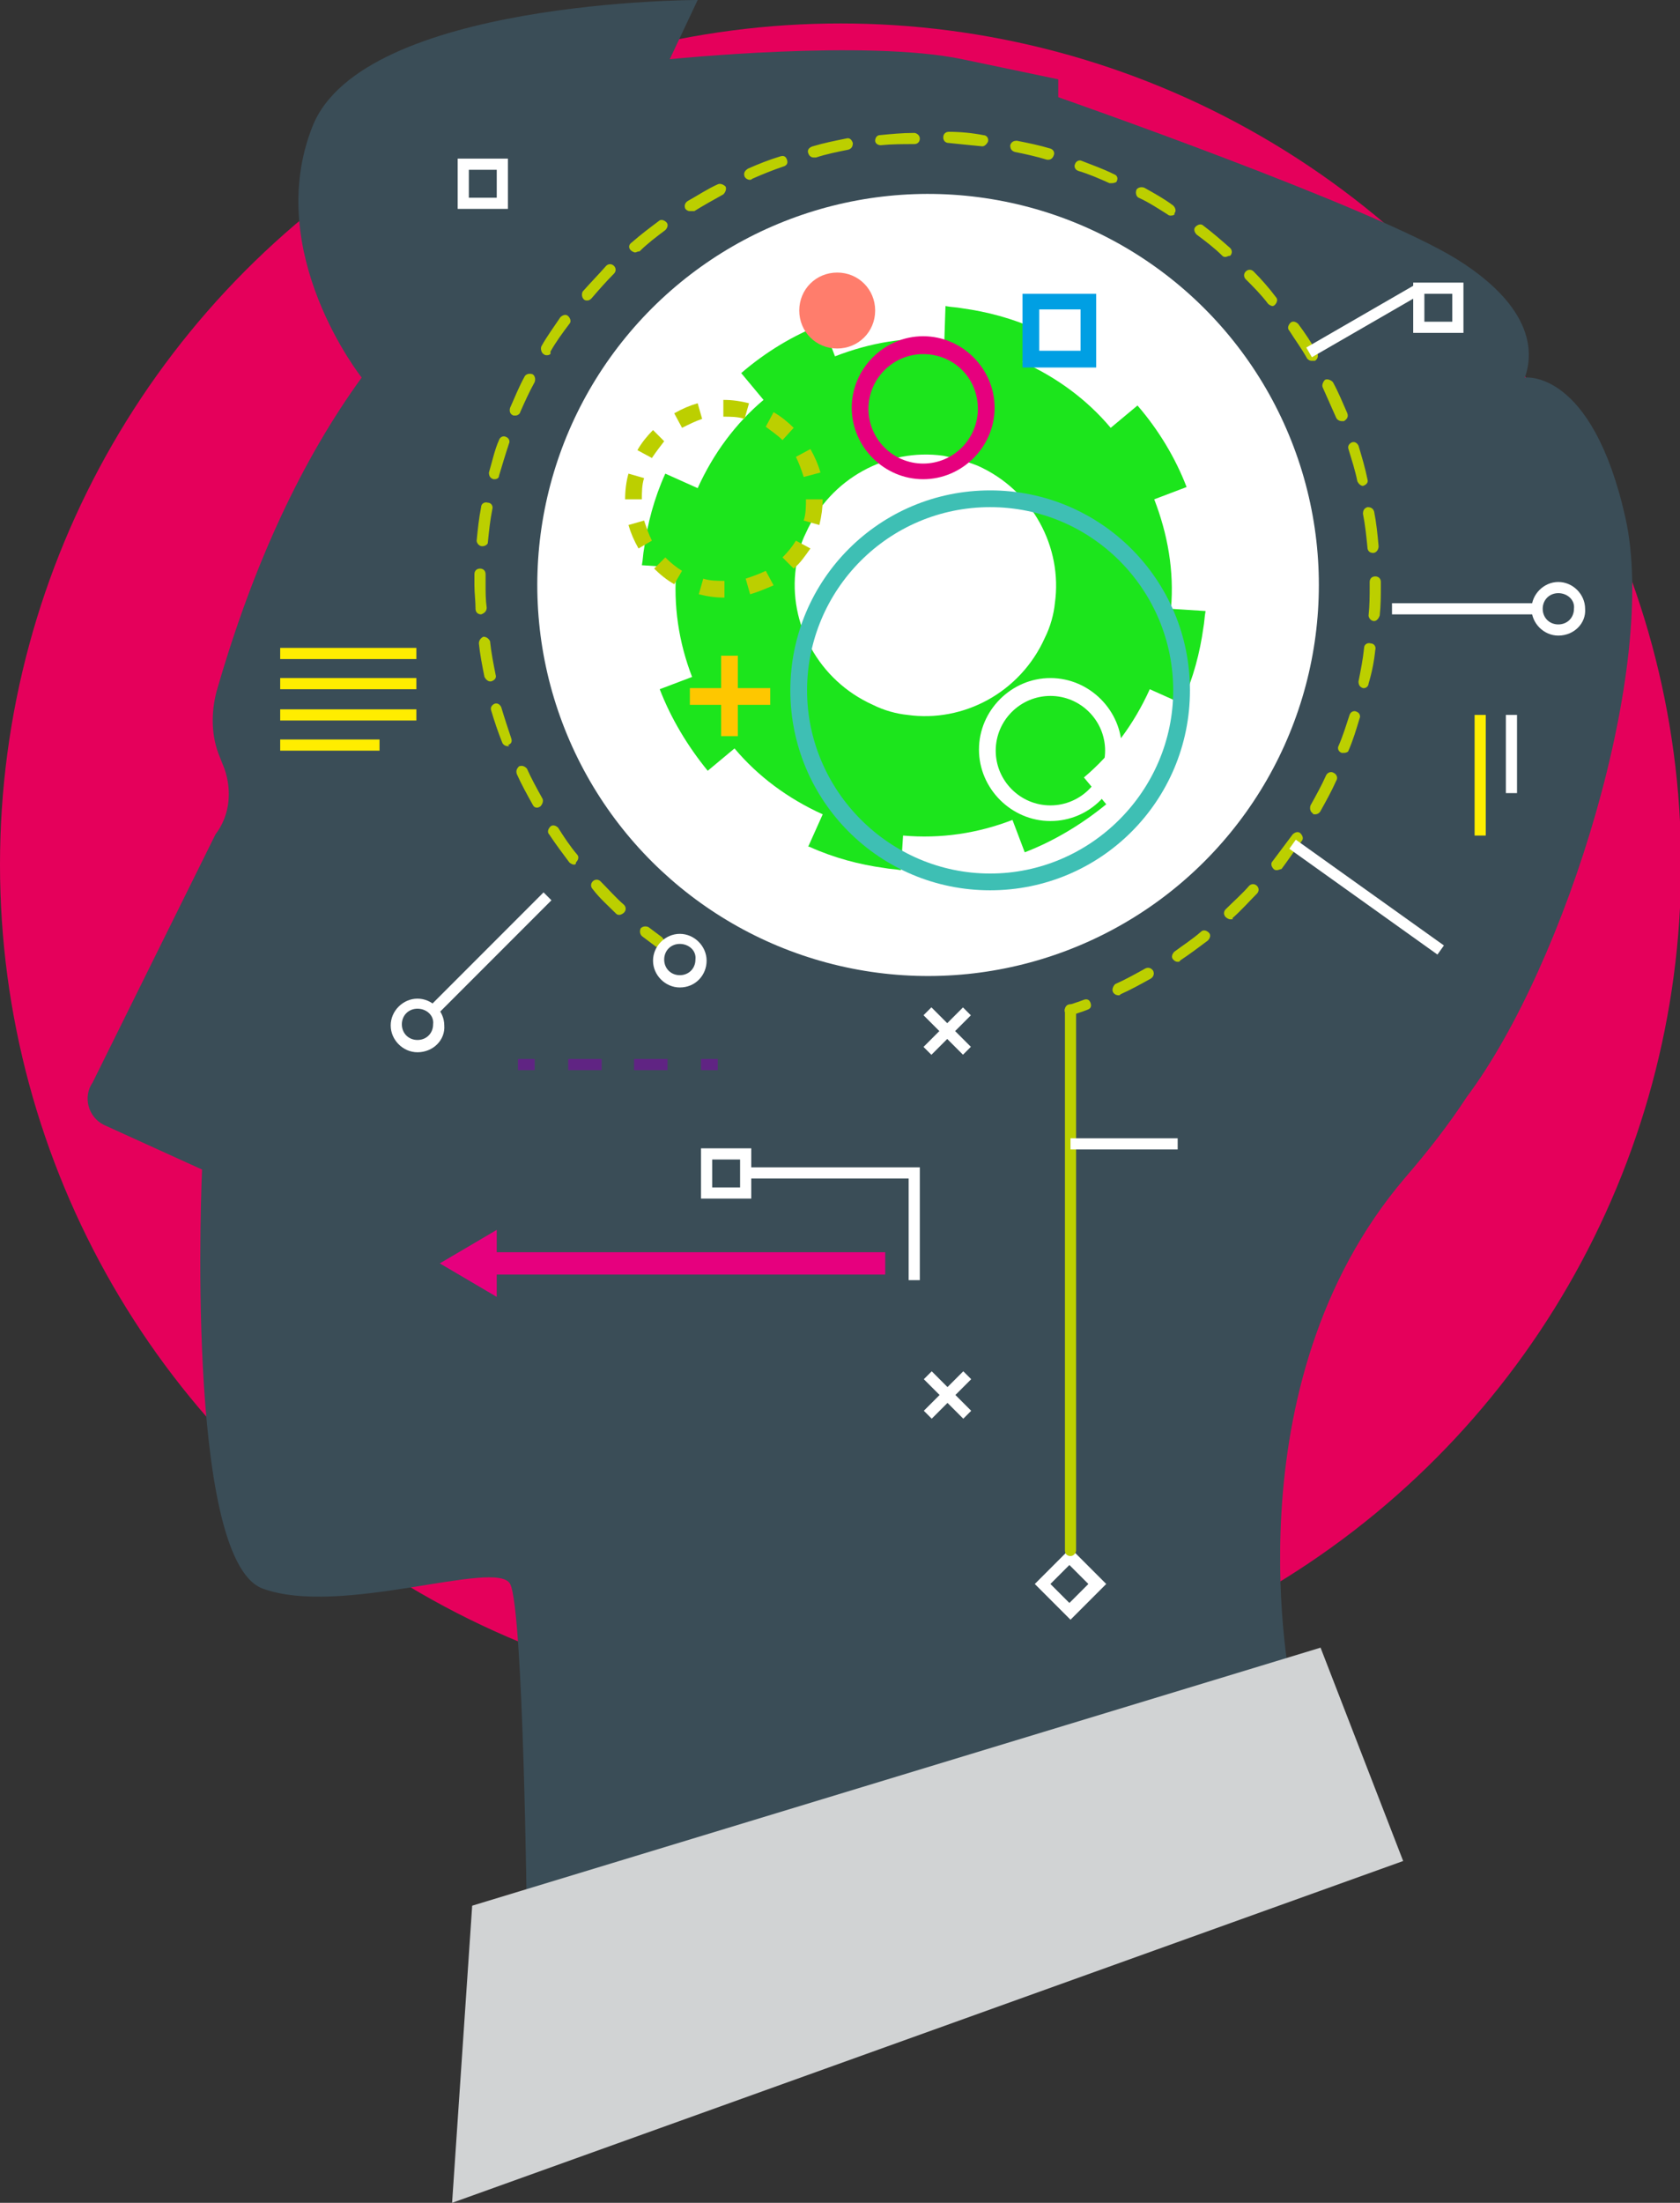
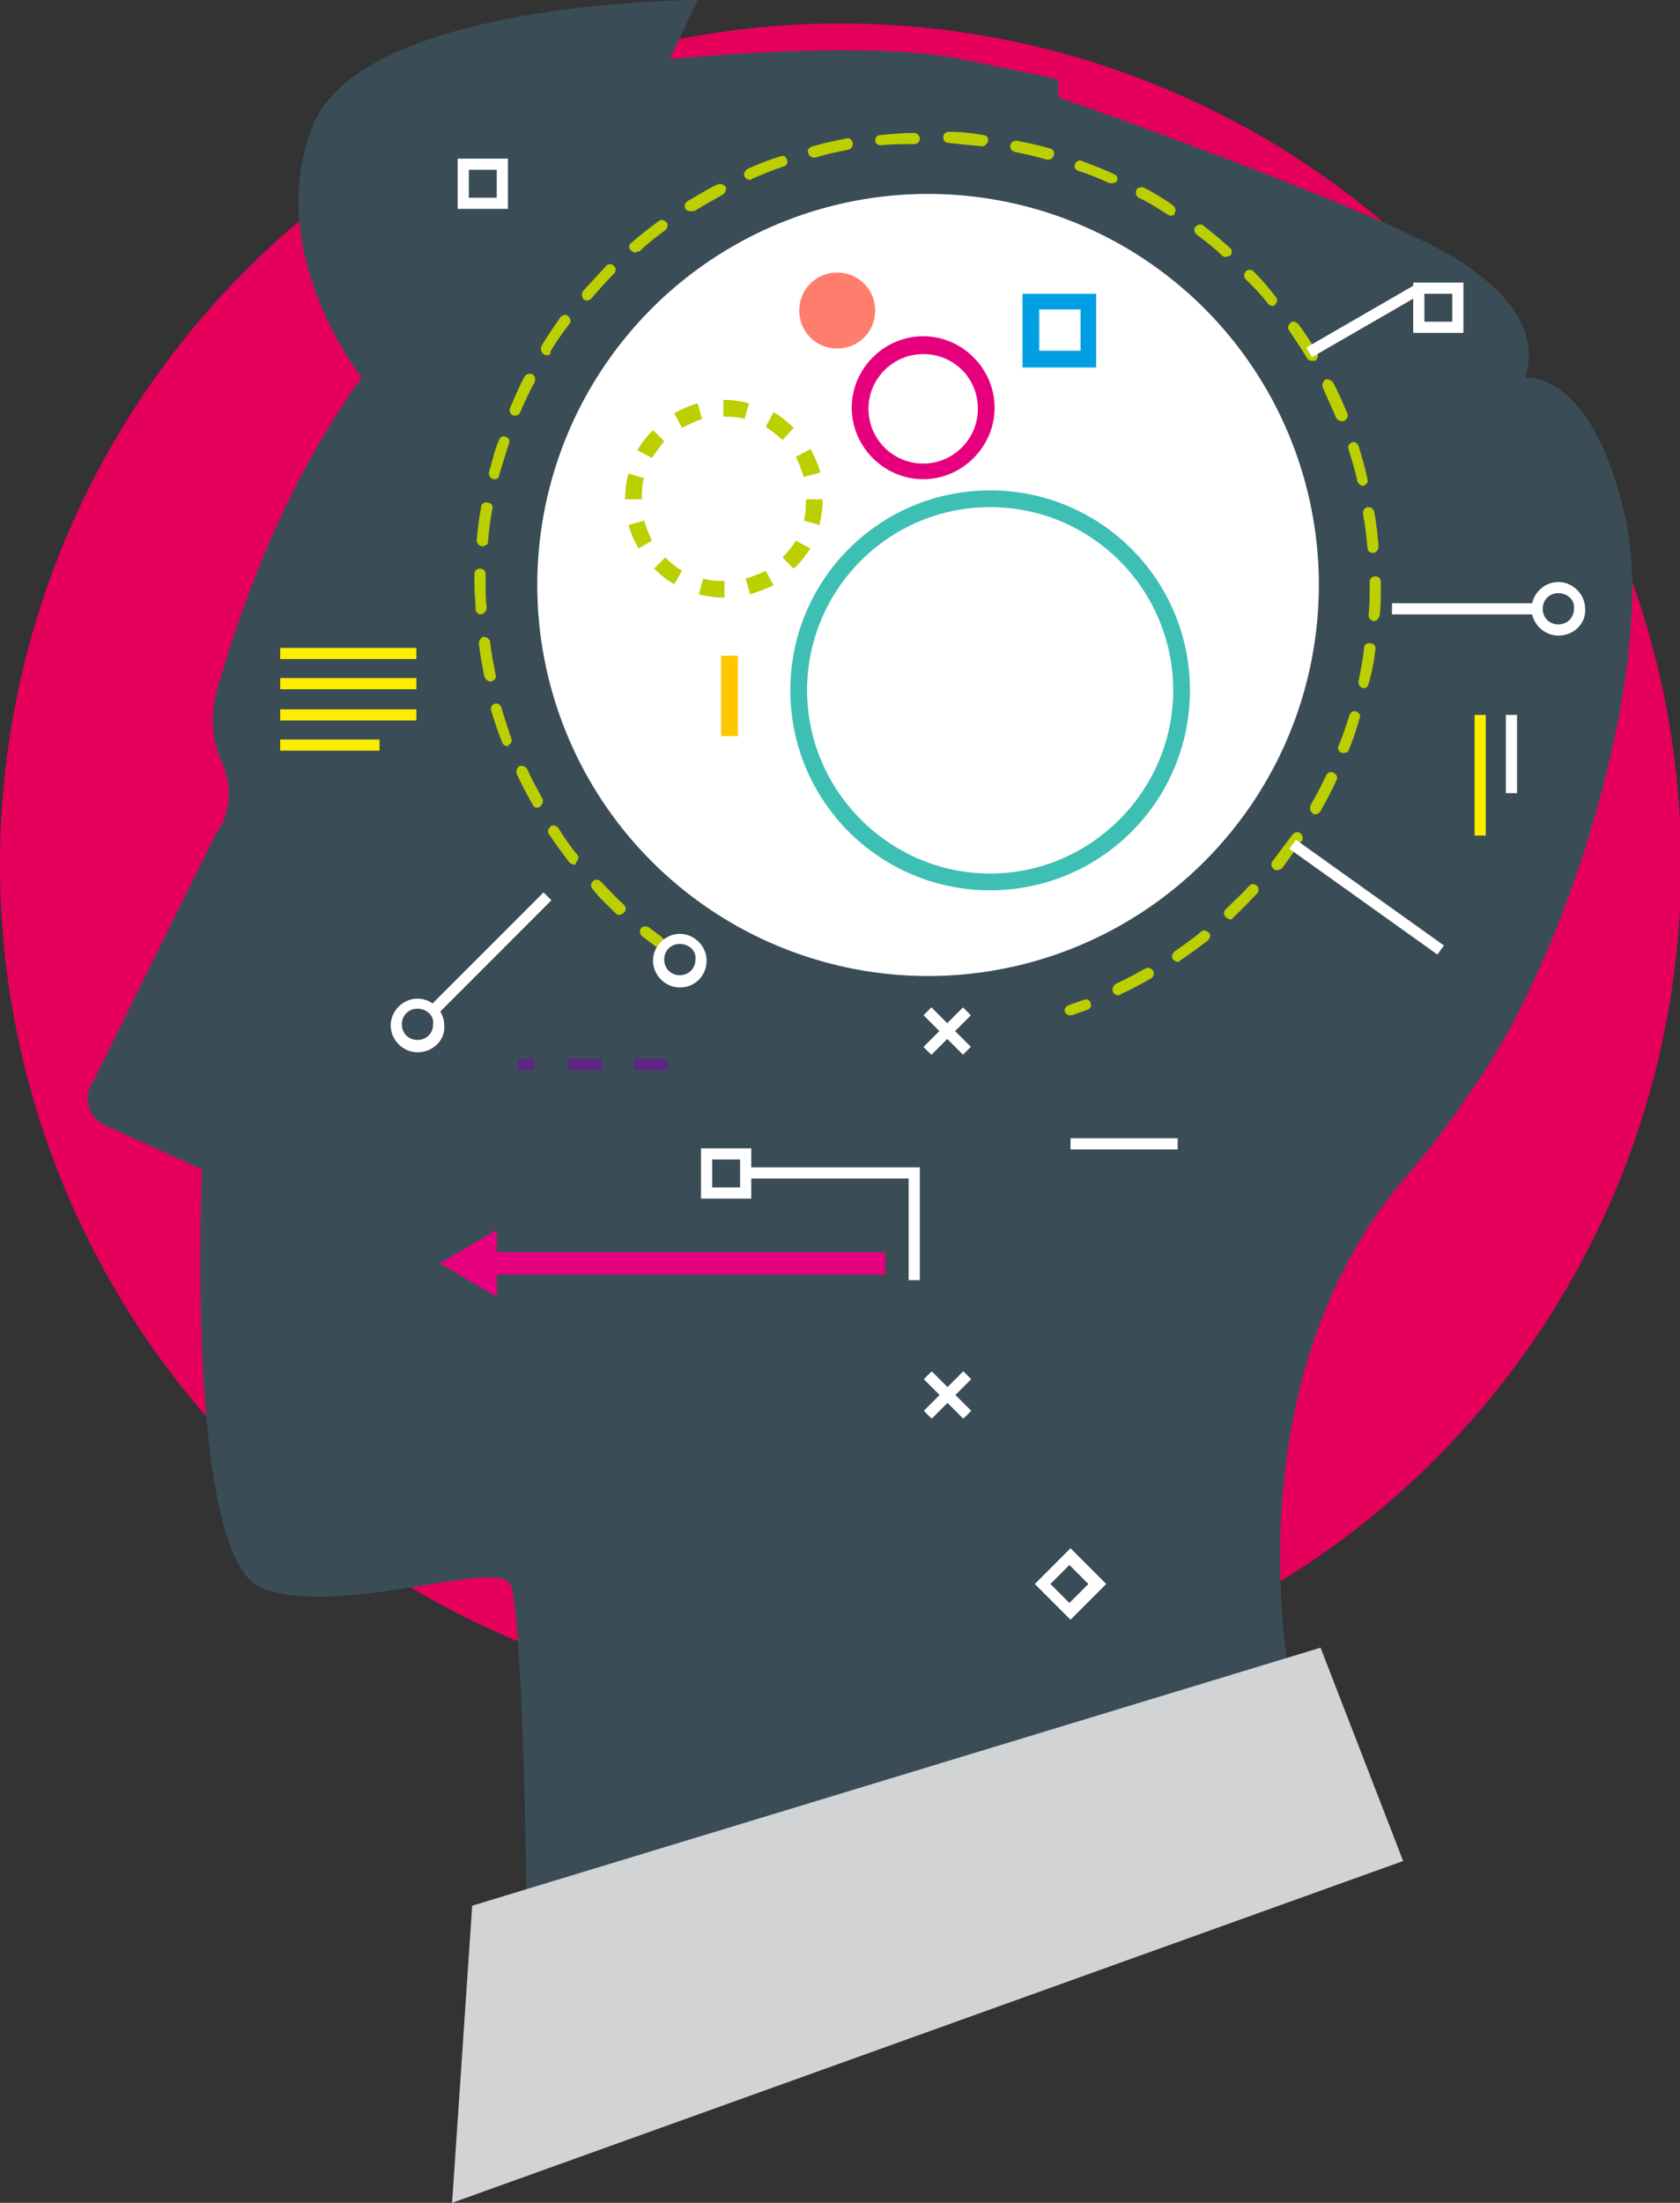
<svg xmlns="http://www.w3.org/2000/svg" id="Layer_1" x="0px" y="0px" viewBox="0 0 150.5 197.2" style="enable-background:new 0 0 150.5 197.2;" xml:space="preserve">
  <rect x="0" y="0" width="150.5" height="197.2" fill="#333333" stroke="none" />
  <style type="text/css"> .Drop_x0020_Shadow{fill:none;} .Outer_x0020_Glow_x0020_5_x0020_pt{fill:none;} .Blue_x0020_Neon{fill:none;stroke:#8AACDA;stroke-width:7;stroke-linecap:round;stroke-linejoin:round;} .Chrome_x0020_Highlight{fill:url(#SVGID_1_);stroke:#FFFFFF;stroke-width:0.363;stroke-miterlimit:1;} .Jive_GS{fill:#FFDD00;} .Alyssa_GS{fill:#A6D0E4;} .st0{fill:#E5005B;} .st1{fill:#3A4D57;} .st2{fill:#D1D3D4;} .st3{fill:#FFFFFF;} .st4{fill:#BCCF00;} .st5{fill:#602483;} .st6{fill:#FFED00;} .st7{fill:#E6007E;} .st8{fill:#1CE51C;} .st9{fill:#3EBFB4;} .st10{fill:#FEC700;} .st11{fill:#FF7D6C;} .st12{fill:#009FE3;} </style>
  <linearGradient id="SVGID_1_" gradientUnits="userSpaceOnUse" x1="-245.985" y1="-141.887" x2="-245.985" y2="-142.887">
    <stop offset="0" style="stop-color:#656565" />
    <stop offset="0.618" style="stop-color:#1B1B1B" />
    <stop offset="0.629" style="stop-color:#545454" />
    <stop offset="0.983" style="stop-color:#3E3E3E" />
  </linearGradient>
  <circle class="st0" cx="75.3" cy="77.4" r="75.3" />
  <path class="st1" d="M145.6,46.3c-3-13.3-9-12.5-9-12.5c0.5-1.4,1.6-5.8-6.1-10.6c-7.6-4.7-35.7-14.5-35.7-14.5V7.1c0,0,0,0-8.6-1.8 S60,5.3,60,5.3L62.5,0c0,0-30,0-34.5,11.3c-4.5,11.3,4.4,22.5,4.4,22.5l0,0c-5.3,7.3-9.7,16.6-13,28.1c-0.5,1.9-0.5,4,0.3,5.9l0.4,1 c0.7,2,0.5,4.2-0.8,5.9l-11,22.2c-0.9,1.3-0.4,3.1,1,3.8l8.8,4c0,0-1.6,34.8,5.4,37.5c7,2.6,21-2.7,22.2-0.4 c1.2,2.3,1.5,30.2,1.5,30.2l68.5-20.8c0,0-5.8-27.1,10.2-45.8c1.9-2.2,3.8-4.6,5.5-7.2c0,0,0,0,0,0 C140.3,86.3,148.6,59.6,145.6,46.3z" />
  <polygon class="st2" points="118.3,147.5 125.7,166.6 40.5,197.2 42.3,170.6 " />
  <ellipse transform="matrix(0.162 -0.987 0.987 0.162 17.959 125.898)" class="st3" cx="83.1" cy="52.4" rx="35" ry="35" />
  <g>
    <g>
      <path class="st4" d="M59,84.8c-0.1,0-0.2,0-0.3-0.1c-0.4-0.3-0.8-0.6-1.2-0.9c-0.2-0.2-0.2-0.5-0.1-0.7c0.2-0.2,0.5-0.2,0.7-0.1 c0.4,0.3,0.8,0.6,1.2,0.9c0.2,0.2,0.3,0.5,0.1,0.7C59.3,84.8,59.1,84.8,59,84.8z" />
    </g>
    <g>
      <path class="st4" d="M100.2,89.1c-0.2,0-0.4-0.1-0.5-0.3c-0.1-0.2,0-0.5,0.2-0.7c0.9-0.4,1.8-0.9,2.7-1.4c0.2-0.1,0.5-0.1,0.7,0.2 c0.1,0.2,0.1,0.5-0.2,0.7c-0.9,0.5-1.8,1-2.7,1.4C100.3,89.1,100.3,89.1,100.2,89.1z M105.5,86.1c-0.2,0-0.3-0.1-0.4-0.2 c-0.2-0.2-0.1-0.5,0.1-0.7c0.8-0.6,1.6-1.1,2.4-1.8c0.2-0.2,0.5-0.1,0.7,0.1c0.2,0.2,0.1,0.5-0.1,0.7c-0.8,0.6-1.6,1.2-2.5,1.8 C105.7,86.1,105.6,86.1,105.5,86.1z M110.2,82.3c-0.1,0-0.3-0.1-0.4-0.2c-0.2-0.2-0.2-0.5,0-0.7c0.7-0.7,1.5-1.4,2.1-2.1 c0.2-0.2,0.5-0.2,0.7,0c0.2,0.2,0.2,0.5,0,0.7c-0.7,0.7-1.4,1.5-2.2,2.2C110.5,82.3,110.4,82.3,110.2,82.3z M55.5,81.9 c-0.1,0-0.2,0-0.3-0.1c-0.7-0.7-1.5-1.4-2.1-2.2c-0.2-0.2-0.2-0.5,0-0.7c0.2-0.2,0.5-0.2,0.7,0c0.7,0.7,1.4,1.5,2.1,2.1 c0.2,0.2,0.2,0.5,0,0.7C55.8,81.8,55.6,81.9,55.5,81.9z M114.4,77.9c-0.1,0-0.2,0-0.3-0.1c-0.2-0.2-0.3-0.5-0.1-0.7 c0.6-0.8,1.2-1.6,1.8-2.4c0.2-0.2,0.5-0.3,0.7-0.1c0.2,0.2,0.3,0.5,0.1,0.7c-0.6,0.8-1.2,1.7-1.8,2.5 C114.7,77.8,114.5,77.9,114.4,77.9z M51.4,77.4c-0.1,0-0.3-0.1-0.4-0.2c-0.6-0.8-1.2-1.6-1.8-2.5c-0.2-0.2-0.1-0.5,0.1-0.7 c0.2-0.2,0.5-0.1,0.7,0.1c0.5,0.8,1.1,1.7,1.7,2.4c0.2,0.2,0.1,0.5-0.1,0.7C51.6,77.4,51.5,77.4,51.4,77.4z M117.8,72.9 c-0.1,0-0.2,0-0.2-0.1c-0.2-0.1-0.3-0.4-0.2-0.7c0.5-0.9,1-1.8,1.4-2.7c0.1-0.2,0.4-0.4,0.7-0.2c0.2,0.1,0.4,0.4,0.2,0.7 c-0.4,0.9-0.9,1.8-1.4,2.7C118.2,72.8,118,72.9,117.8,72.9z M48.1,72.3c-0.2,0-0.3-0.1-0.4-0.3c-0.5-0.9-1-1.8-1.4-2.7 c-0.1-0.3,0-0.5,0.2-0.7c0.3-0.1,0.5,0,0.7,0.2c0.4,0.9,0.9,1.8,1.4,2.7c0.1,0.2,0,0.5-0.2,0.7C48.2,72.3,48.2,72.3,48.1,72.3z M120.4,67.4c-0.1,0-0.1,0-0.2,0c-0.3-0.1-0.4-0.4-0.3-0.6c0.4-0.9,0.7-1.9,1-2.8c0.1-0.3,0.4-0.4,0.6-0.3 c0.3,0.1,0.4,0.4,0.3,0.6c-0.3,1-0.6,2-1,2.9C120.8,67.3,120.6,67.4,120.4,67.4z M45.5,66.8c-0.2,0-0.4-0.1-0.5-0.3 c-0.4-1-0.7-1.9-1-2.9c-0.1-0.3,0.1-0.5,0.3-0.6c0.3-0.1,0.5,0.1,0.6,0.3c0.3,1,0.6,1.9,0.9,2.8c0.1,0.3,0,0.5-0.3,0.6 C45.7,66.8,45.6,66.8,45.5,66.8z M122.2,61.6c0,0-0.1,0-0.1,0c-0.3-0.1-0.4-0.3-0.4-0.6c0.2-1,0.4-2,0.5-3c0-0.3,0.3-0.5,0.6-0.4 c0.3,0,0.5,0.3,0.4,0.6c-0.1,1-0.3,2-0.6,3C122.6,61.4,122.4,61.6,122.2,61.6z M43.9,61c-0.2,0-0.4-0.2-0.5-0.4 c-0.2-1-0.4-2-0.5-3c0-0.3,0.2-0.5,0.4-0.6c0.3,0,0.5,0.2,0.6,0.4c0.1,1,0.3,2,0.5,3c0.1,0.3-0.1,0.5-0.4,0.6 C43.9,61,43.9,61,43.9,61z M123.1,55.6C123.1,55.6,123,55.6,123.1,55.6c-0.3,0-0.5-0.3-0.5-0.5c0.1-0.9,0.1-1.8,0.1-2.7l0-0.3 c0-0.3,0.2-0.5,0.5-0.5c0.3,0,0.5,0.2,0.5,0.5l0,0.3c0,0.9,0,1.8-0.1,2.7C123.5,55.4,123.3,55.6,123.1,55.6z M43.1,55 c-0.3,0-0.5-0.2-0.5-0.5c0-0.7-0.1-1.4-0.1-2.1c0-0.3,0-0.6,0-1c0-0.3,0.2-0.5,0.5-0.5c0.3,0,0.5,0.2,0.5,0.5c0,0.3,0,0.6,0,0.9 c0,0.7,0,1.4,0.1,2.1C43.6,54.7,43.4,54.9,43.1,55C43.1,55,43.1,55,43.1,55z M123,49.5c-0.3,0-0.5-0.2-0.5-0.5c-0.1-1-0.2-2-0.4-3 c0-0.3,0.1-0.5,0.4-0.6c0.3,0,0.5,0.1,0.6,0.4c0.2,1,0.3,2,0.4,3.1C123.5,49.2,123.3,49.5,123,49.5C123,49.5,123,49.5,123,49.5z M43.2,48.9C43.2,48.9,43.2,48.9,43.2,48.9c-0.3,0-0.5-0.3-0.5-0.5c0.1-1,0.2-2,0.4-3c0-0.3,0.3-0.5,0.6-0.4 c0.3,0,0.5,0.3,0.4,0.6c-0.2,1-0.3,2-0.4,3C43.7,48.7,43.5,48.9,43.2,48.9z M122.1,43.5c-0.2,0-0.4-0.2-0.5-0.4 c-0.2-1-0.5-1.9-0.8-2.9c-0.1-0.3,0.1-0.5,0.3-0.6c0.3-0.1,0.5,0.1,0.6,0.3c0.3,1,0.6,2,0.8,3c0.1,0.3-0.1,0.5-0.4,0.6 C122.1,43.5,122.1,43.5,122.1,43.5z M44.3,42.9c0,0-0.1,0-0.1,0c-0.3-0.1-0.4-0.3-0.4-0.6c0.3-1,0.5-2,0.9-2.9 c0.1-0.3,0.4-0.4,0.6-0.3c0.3,0.1,0.4,0.4,0.3,0.6c-0.3,0.9-0.6,1.9-0.9,2.9C44.7,42.8,44.5,42.9,44.3,42.9z M120.2,37.7 c-0.2,0-0.4-0.1-0.5-0.3c-0.4-0.9-0.8-1.8-1.2-2.7c-0.1-0.2,0-0.5,0.2-0.7c0.2-0.1,0.5,0,0.7,0.2c0.5,0.9,0.9,1.9,1.3,2.8 c0.1,0.3,0,0.5-0.3,0.7C120.3,37.7,120.3,37.7,120.2,37.7z M46.2,37.2c-0.1,0-0.1,0-0.2,0c-0.3-0.1-0.4-0.4-0.3-0.7 c0.4-0.9,0.8-1.9,1.3-2.8c0.1-0.2,0.4-0.3,0.7-0.2c0.2,0.1,0.3,0.4,0.2,0.7c-0.5,0.9-0.9,1.8-1.3,2.7C46.6,37,46.4,37.2,46.2,37.2 z M117.5,32.3c-0.2,0-0.3-0.1-0.4-0.2c-0.5-0.9-1.1-1.7-1.6-2.5c-0.2-0.2-0.1-0.5,0.1-0.7c0.2-0.2,0.5-0.1,0.7,0.1 c0.6,0.8,1.2,1.7,1.7,2.6c0.1,0.2,0.1,0.5-0.2,0.7C117.7,32.3,117.6,32.3,117.5,32.3z M49,31.8c-0.1,0-0.2,0-0.3-0.1 c-0.2-0.1-0.3-0.5-0.2-0.7c0.5-0.9,1.1-1.7,1.7-2.6c0.2-0.2,0.5-0.3,0.7-0.1c0.2,0.2,0.3,0.5,0.1,0.7c-0.6,0.8-1.2,1.6-1.7,2.5 C49.4,31.7,49.2,31.8,49,31.8z M114,27.4c-0.1,0-0.3-0.1-0.4-0.2c-0.6-0.8-1.3-1.5-2-2.2c-0.2-0.2-0.2-0.5,0-0.7 c0.2-0.2,0.5-0.2,0.7,0c0.7,0.7,1.4,1.5,2,2.3c0.2,0.2,0.1,0.5-0.1,0.7C114.2,27.3,114.1,27.4,114,27.4z M52.6,26.9 c-0.1,0-0.2,0-0.3-0.1c-0.2-0.2-0.2-0.5-0.1-0.7c0.7-0.8,1.4-1.5,2.1-2.3c0.2-0.2,0.5-0.2,0.7,0c0.2,0.2,0.2,0.5,0,0.7 c-0.7,0.7-1.4,1.5-2,2.2C52.9,26.8,52.8,26.9,52.6,26.9z M109.8,23c-0.1,0-0.2,0-0.3-0.1c-0.7-0.7-1.5-1.3-2.3-1.9 c-0.2-0.2-0.3-0.5-0.1-0.7c0.2-0.2,0.5-0.3,0.7-0.1c0.8,0.6,1.6,1.3,2.4,2c0.2,0.2,0.2,0.5,0,0.7C110,22.9,109.9,23,109.8,23z M56.9,22.6c-0.1,0-0.3-0.1-0.4-0.2c-0.2-0.2-0.2-0.5,0.1-0.7c0.8-0.7,1.6-1.3,2.4-1.9c0.2-0.2,0.5-0.1,0.7,0.1 c0.2,0.2,0.1,0.5-0.1,0.7c-0.8,0.6-1.6,1.2-2.3,1.9C57.1,22.5,57,22.6,56.9,22.6z M104.9,19.3c-0.1,0-0.2,0-0.3-0.1 c-0.8-0.5-1.7-1.1-2.6-1.5c-0.2-0.1-0.3-0.4-0.2-0.7c0.1-0.2,0.4-0.3,0.7-0.2c0.9,0.5,1.8,1,2.6,1.6c0.2,0.2,0.3,0.5,0.1,0.7 C105.3,19.2,105.1,19.3,104.9,19.3z M61.8,18.9c-0.2,0-0.3-0.1-0.4-0.2c-0.1-0.2-0.1-0.5,0.2-0.7c0.9-0.5,1.8-1.1,2.7-1.5 c0.2-0.1,0.5,0,0.7,0.2c0.1,0.2,0,0.5-0.2,0.7c-0.9,0.5-1.8,1-2.6,1.5C62,18.9,61.9,18.9,61.8,18.9z M99.6,16.4 c-0.1,0-0.1,0-0.2,0c-0.9-0.4-1.8-0.8-2.8-1.1c-0.3-0.1-0.4-0.4-0.3-0.6c0.1-0.3,0.4-0.4,0.6-0.3c1,0.4,1.9,0.7,2.9,1.2 c0.3,0.1,0.4,0.4,0.2,0.7C100,16.3,99.8,16.4,99.6,16.4z M67.2,16.1c-0.2,0-0.4-0.1-0.5-0.3c-0.1-0.3,0-0.5,0.3-0.7 c0.9-0.4,1.9-0.8,2.9-1.1c0.3-0.1,0.5,0,0.6,0.3c0.1,0.3,0,0.5-0.3,0.6c-0.9,0.3-1.9,0.7-2.8,1.1C67.3,16.1,67.2,16.1,67.2,16.1z M93.9,14.3c0,0-0.1,0-0.1,0c-1-0.3-1.9-0.5-2.9-0.7c-0.3-0.1-0.4-0.3-0.4-0.6c0.1-0.3,0.3-0.4,0.6-0.4c1,0.2,2,0.4,3,0.7 c0.3,0.1,0.4,0.4,0.3,0.6C94.3,14.2,94.1,14.3,93.9,14.3z M72.9,14.1c-0.2,0-0.4-0.1-0.5-0.4c-0.1-0.3,0.1-0.5,0.4-0.6 c1-0.3,2-0.5,3-0.7c0.3-0.1,0.5,0.1,0.6,0.4c0,0.3-0.1,0.5-0.4,0.6c-1,0.2-2,0.4-2.9,0.7C73,14.1,72.9,14.1,72.9,14.1z M88,13.1 C87.9,13.1,87.9,13.1,88,13.1c-1-0.1-2.1-0.2-3-0.3c-0.3,0-0.5-0.2-0.5-0.5c0-0.3,0.2-0.5,0.5-0.5c1,0,2.1,0.1,3.1,0.3 c0.3,0,0.5,0.3,0.4,0.6C88.4,12.9,88.2,13.1,88,13.1z M78.9,13c-0.3,0-0.5-0.2-0.5-0.4c0-0.3,0.2-0.5,0.4-0.5c1-0.1,2-0.2,3.1-0.2 c0.2,0,0.5,0.2,0.5,0.5c0,0.3-0.2,0.5-0.5,0.5C80.9,12.9,79.9,12.9,78.9,13C78.9,13,78.9,13,78.9,13z" />
    </g>
    <g>
      <path class="st4" d="M95.9,90.9c-0.2,0-0.4-0.1-0.5-0.3c-0.1-0.3,0.1-0.5,0.3-0.6c0.5-0.2,0.9-0.3,1.4-0.5c0.3-0.1,0.5,0,0.6,0.3 c0.1,0.3,0,0.5-0.3,0.6c-0.5,0.2-0.9,0.3-1.4,0.5C96,90.8,95.9,90.9,95.9,90.9z" />
    </g>
  </g>
  <g>
    <g>
      <rect x="82.4" y="91.8" transform="matrix(0.707 -0.707 0.707 0.707 -40.428 87.075)" class="st3" width="5" height="1" />
    </g>
    <g>
      <rect x="84.4" y="89.8" transform="matrix(0.707 -0.707 0.707 0.707 -40.428 87.067)" class="st3" width="1" height="5" />
    </g>
  </g>
  <g>
    <g>
      <rect x="82.4" y="124.4" transform="matrix(0.707 -0.707 0.707 0.707 -63.448 96.601)" class="st3" width="5" height="1" />
    </g>
    <g>
      <rect x="84.4" y="122.4" transform="matrix(0.707 -0.707 0.707 0.707 -63.448 96.602)" class="st3" width="1" height="5" />
    </g>
  </g>
  <g>
    <path class="st3" d="M37.4,94.2c-1.3,0-2.4-1.1-2.4-2.4c0-1.3,1.1-2.4,2.4-2.4s2.4,1.1,2.4,2.4C39.9,93.1,38.8,94.2,37.4,94.2z M37.4,90.3c-0.8,0-1.4,0.6-1.4,1.4c0,0.8,0.6,1.4,1.4,1.4s1.4-0.6,1.4-1.4C38.9,90.9,38.2,90.3,37.4,90.3z" />
  </g>
  <g>
    <path class="st3" d="M60.9,88.4c-1.3,0-2.4-1.1-2.4-2.4s1.1-2.4,2.4-2.4c1.3,0,2.4,1.1,2.4,2.4S62.3,88.4,60.9,88.4z M60.9,84.5 c-0.8,0-1.4,0.6-1.4,1.4c0,0.8,0.6,1.4,1.4,1.4c0.8,0,1.4-0.6,1.4-1.4C62.4,85.1,61.7,84.5,60.9,84.5z" />
  </g>
  <g>
    <path class="st3" d="M139.6,56.9c-1.3,0-2.4-1.1-2.4-2.4c0-1.3,1.1-2.4,2.4-2.4c1.3,0,2.4,1.1,2.4,2.4 C142.1,55.8,141,56.9,139.6,56.9z M139.6,53.1c-0.8,0-1.4,0.6-1.4,1.4c0,0.8,0.6,1.4,1.4,1.4c0.8,0,1.4-0.6,1.4-1.4 C141.1,53.7,140.4,53.1,139.6,53.1z" />
  </g>
  <g>
    <path class="st3" d="M67.3,107.3h-4.5v-4.5h4.5V107.3z M63.8,106.3h2.5v-2.5h-2.5V106.3z" />
  </g>
  <g>
    <path class="st3" d="M131.1,29.8h-4.5v-4.5h4.5V29.8z M127.6,28.8h2.5v-2.5h-2.5V28.8z" />
  </g>
  <g>
    <path class="st3" d="M45.5,18.7H41v-4.5h4.5V18.7z M42,17.7h2.5v-2.5H42V17.7z" />
  </g>
  <g>
    <path class="st3" d="M95.9,145l-3.2-3.2l3.2-3.2l3.2,3.2L95.9,145z M94.1,141.8l1.7,1.7l1.7-1.7l-1.7-1.7L94.1,141.8z" />
  </g>
  <g>
    <g>
      <rect x="46.4" y="94.8" class="st5" width="1.5" height="1" />
    </g>
    <g>
      <path class="st5" d="M59.8,95.8h-3v-1h3V95.8z M53.9,95.8h-3v-1h3V95.8z" />
    </g>
    <g>
-       <rect x="62.8" y="94.8" class="st5" width="1.5" height="1" />
-     </g>
+       </g>
  </g>
  <g>
-     <path class="st4" d="M95.9,139.3c-0.3,0-0.5-0.2-0.5-0.5V90.4c0-0.3,0.2-0.5,0.5-0.5c0.3,0,0.5,0.2,0.5,0.5v48.4 C96.4,139,96.2,139.3,95.9,139.3z" />
-   </g>
+     </g>
  <g>
    <rect x="95.9" y="101.9" class="st3" width="9.6" height="1" />
  </g>
  <g>
    <rect x="36.6" y="84.9" transform="matrix(0.707 -0.707 0.707 0.707 -47.53 56.061)" class="st3" width="14.6" height="1" />
  </g>
  <g>
    <rect x="121.9" y="72.1" transform="matrix(0.581 -0.814 0.814 0.581 -14.011 133.32)" class="st3" width="1" height="16.3" />
  </g>
  <g>
    <rect x="124.7" y="54" class="st3" width="13" height="1" />
  </g>
  <g>
    <rect x="116.5" y="28.2" transform="matrix(0.866 -0.5 0.5 0.866 2.034 64.942)" class="st3" width="11.4" height="1" />
  </g>
  <g>
    <polygon class="st3" points="82.4,114.6 81.4,114.6 81.4,105.5 66.8,105.5 66.8,104.5 82.4,104.5 " />
  </g>
  <g>
    <g>
      <rect x="25.1" y="58" class="st6" width="12.2" height="1" />
    </g>
    <g>
      <rect x="25.1" y="60.7" class="st6" width="12.2" height="1" />
    </g>
    <g>
      <rect x="25.1" y="66.2" class="st6" width="8.9" height="1" />
    </g>
    <g>
      <rect x="25.1" y="63.5" class="st6" width="12.2" height="1" />
    </g>
  </g>
  <g>
    <rect x="132.1" y="64" class="st6" width="1" height="10.8" />
  </g>
  <g>
    <rect x="134.9" y="64" class="st3" width="1" height="7" />
  </g>
  <g>
    <g>
      <rect x="43.7" y="112.1" class="st7" width="35.6" height="2" />
    </g>
    <g>
      <polygon class="st7" points="44.5,110.1 39.4,113.1 44.5,116.1 " />
    </g>
  </g>
-   <path class="st8" d="M84.6,30.4c-3.4-0.3-6.7,0.3-9.8,1.5l-1.1-2.9c-2.6,1-5.1,2.5-7.3,4.4l2,2.4c-2.5,2.1-4.5,4.8-5.9,7.9l-2.9-1.3 l0,0c-1,2.2-1.6,4.5-1.9,6.7c-0.1,0.5-0.1,1-0.2,1.5l3.1,0.2c-0.3,3.4,0.2,6.7,1.4,9.8l-2.9,1.1c1,2.6,2.5,5.1,4.3,7.3l2.4-2 c2.1,2.5,4.8,4.5,7.9,5.9l-1.3,2.9l0.1,0c2.2,1,4.5,1.6,6.7,1.9c0.5,0.1,1,0.1,1.5,0.2l0.2-3.1c3.4,0.3,6.7-0.2,9.8-1.4l1.1,2.9 c2.6-1,5.1-2.5,7.3-4.3l-2-2.4c2.5-2.1,4.5-4.8,5.9-7.9l2.9,1.3l0-0.1c1-2.2,1.6-4.5,1.9-6.7c0.1-0.5,0.1-1,0.2-1.5l-3.1-0.2 c0.3-3.4-0.3-6.7-1.5-9.8l2.9-1.1c-1-2.6-2.5-5.1-4.4-7.3l-2.4,2c-2.1-2.5-4.8-4.5-7.9-5.9l1.3-2.9l0,0c-2.2-1-4.5-1.6-6.7-1.9 c-0.5-0.1-1-0.1-1.5-0.2L84.6,30.4z M101.4,60.6L101.4,60.6l-0.5-0.2L101.4,60.6z M87.6,41.7c4.9,2.2,7.6,7.3,6.9,12.3 c-0.1,1-0.4,2.1-0.9,3.1c-2.2,4.9-7.3,7.6-12.3,6.9c-1-0.1-2.1-0.4-3.1-0.9c-4.9-2.2-7.6-7.3-6.9-12.3c0.1-1,0.4-2.1,0.9-3.1 c2.2-4.9,7.3-7.6,12.3-6.9C85.5,41,86.6,41.3,87.6,41.7z" />
  <g>
    <g>
      <path class="st7" d="M82.7,42.9c-3.5,0-6.4-2.9-6.4-6.4s2.9-6.4,6.4-6.4c3.5,0,6.4,2.9,6.4,6.4S86.2,42.9,82.7,42.9z M82.7,31.7 c-2.7,0-4.9,2.2-4.9,4.9c0,2.7,2.2,4.9,4.9,4.9c2.7,0,4.9-2.2,4.9-4.9C87.6,33.8,85.4,31.7,82.7,31.7z" />
    </g>
    <g>
      <path class="st9" d="M88.7,79.7c-9.9,0-17.9-8-17.9-17.9c0-9.9,8-17.9,17.9-17.9s17.9,8,17.9,17.9C106.6,71.7,98.6,79.7,88.7,79.7 z M88.7,45.4c-9.1,0-16.4,7.4-16.4,16.4s7.4,16.4,16.4,16.4s16.4-7.4,16.4-16.4S97.8,45.4,88.7,45.4z" />
    </g>
    <g>
      <g>
        <rect x="64.6" y="58.7" class="st10" width="1.5" height="7.2" />
      </g>
      <g>
-         <rect x="61.8" y="61.6" class="st10" width="7.2" height="1.5" />
-       </g>
+         </g>
    </g>
    <g>
      <path class="st4" d="M64.9,53.5L64.9,53.5c-0.8,0-1.5-0.1-2.3-0.3l0.4-1.4c0.6,0.2,1.3,0.2,1.9,0.2L64.9,53.5z M67.2,53.2 l-0.4-1.4c0.6-0.2,1.2-0.4,1.8-0.7l0.7,1.3C68.6,52.7,67.9,53,67.2,53.2z M60.4,52.3c-0.7-0.4-1.3-0.9-1.8-1.4l1-1 c0.5,0.5,1,0.9,1.5,1.2L60.4,52.3z M71.1,50.9l-1-1c0.5-0.5,0.9-1,1.2-1.5l1.3,0.7C72.1,49.8,71.7,50.4,71.1,50.9z M57.2,49.1 c-0.4-0.7-0.7-1.4-0.9-2.1l1.4-0.4c0.2,0.6,0.4,1.2,0.7,1.8L57.2,49.1z M73.4,47L72,46.6c0.2-0.6,0.2-1.3,0.2-1.9l1.2,0l0.3,0 C73.7,45.4,73.6,46.2,73.4,47z M56,44.7L56,44.7c0-0.8,0.1-1.6,0.3-2.3l1.4,0.4c-0.2,0.6-0.2,1.3-0.2,1.9L56,44.7z M72,42.7 c-0.2-0.6-0.4-1.2-0.7-1.8l1.3-0.7c0.4,0.7,0.7,1.4,0.9,2.1L72,42.7z M58.4,41l-1.3-0.7c0.4-0.7,0.9-1.3,1.4-1.8l1,1 C59.2,39.9,58.8,40.4,58.4,41z M70.1,39.4c-0.5-0.5-1-0.8-1.5-1.2l0.7-1.3c0.7,0.4,1.3,0.9,1.8,1.4L70.1,39.4z M61.1,38.3L60.4,37 c0.7-0.4,1.4-0.7,2.1-0.9l0.4,1.4C62.3,37.7,61.7,38,61.1,38.3z M66.7,37.5c-0.6-0.2-1.3-0.2-1.9-0.2l0-1.5h0 c0.8,0,1.5,0.1,2.3,0.3L66.7,37.5z" />
    </g>
    <g>
-       <path class="st3" d="M94.1,73.5c-3.5,0-6.4-2.9-6.4-6.4c0-3.5,2.9-6.4,6.4-6.4c3.5,0,6.4,2.9,6.4,6.4 C100.4,70.7,97.6,73.5,94.1,73.5z M94.1,62.3c-2.7,0-4.9,2.2-4.9,4.9c0,2.7,2.2,4.9,4.9,4.9c2.7,0,4.9-2.2,4.9-4.9 C99,64.5,96.8,62.3,94.1,62.3z" />
+       <path class="st3" d="M94.1,73.5c-3.5,0-6.4-2.9-6.4-6.4c3.5,0,6.4,2.9,6.4,6.4 C100.4,70.7,97.6,73.5,94.1,73.5z M94.1,62.3c-2.7,0-4.9,2.2-4.9,4.9c0,2.7,2.2,4.9,4.9,4.9c2.7,0,4.9-2.2,4.9-4.9 C99,64.5,96.8,62.3,94.1,62.3z" />
    </g>
    <path class="st11" d="M78.4,27.8c0,1.9-1.5,3.4-3.4,3.4c-1.9,0-3.4-1.5-3.4-3.4s1.5-3.4,3.4-3.4C76.9,24.4,78.4,25.9,78.4,27.8z" />
    <g>
      <path class="st12" d="M98.2,32.9h-6.6v-6.6h6.6V32.9z M93.1,31.4h3.7v-3.7h-3.7V31.4z" />
    </g>
  </g>
</svg>